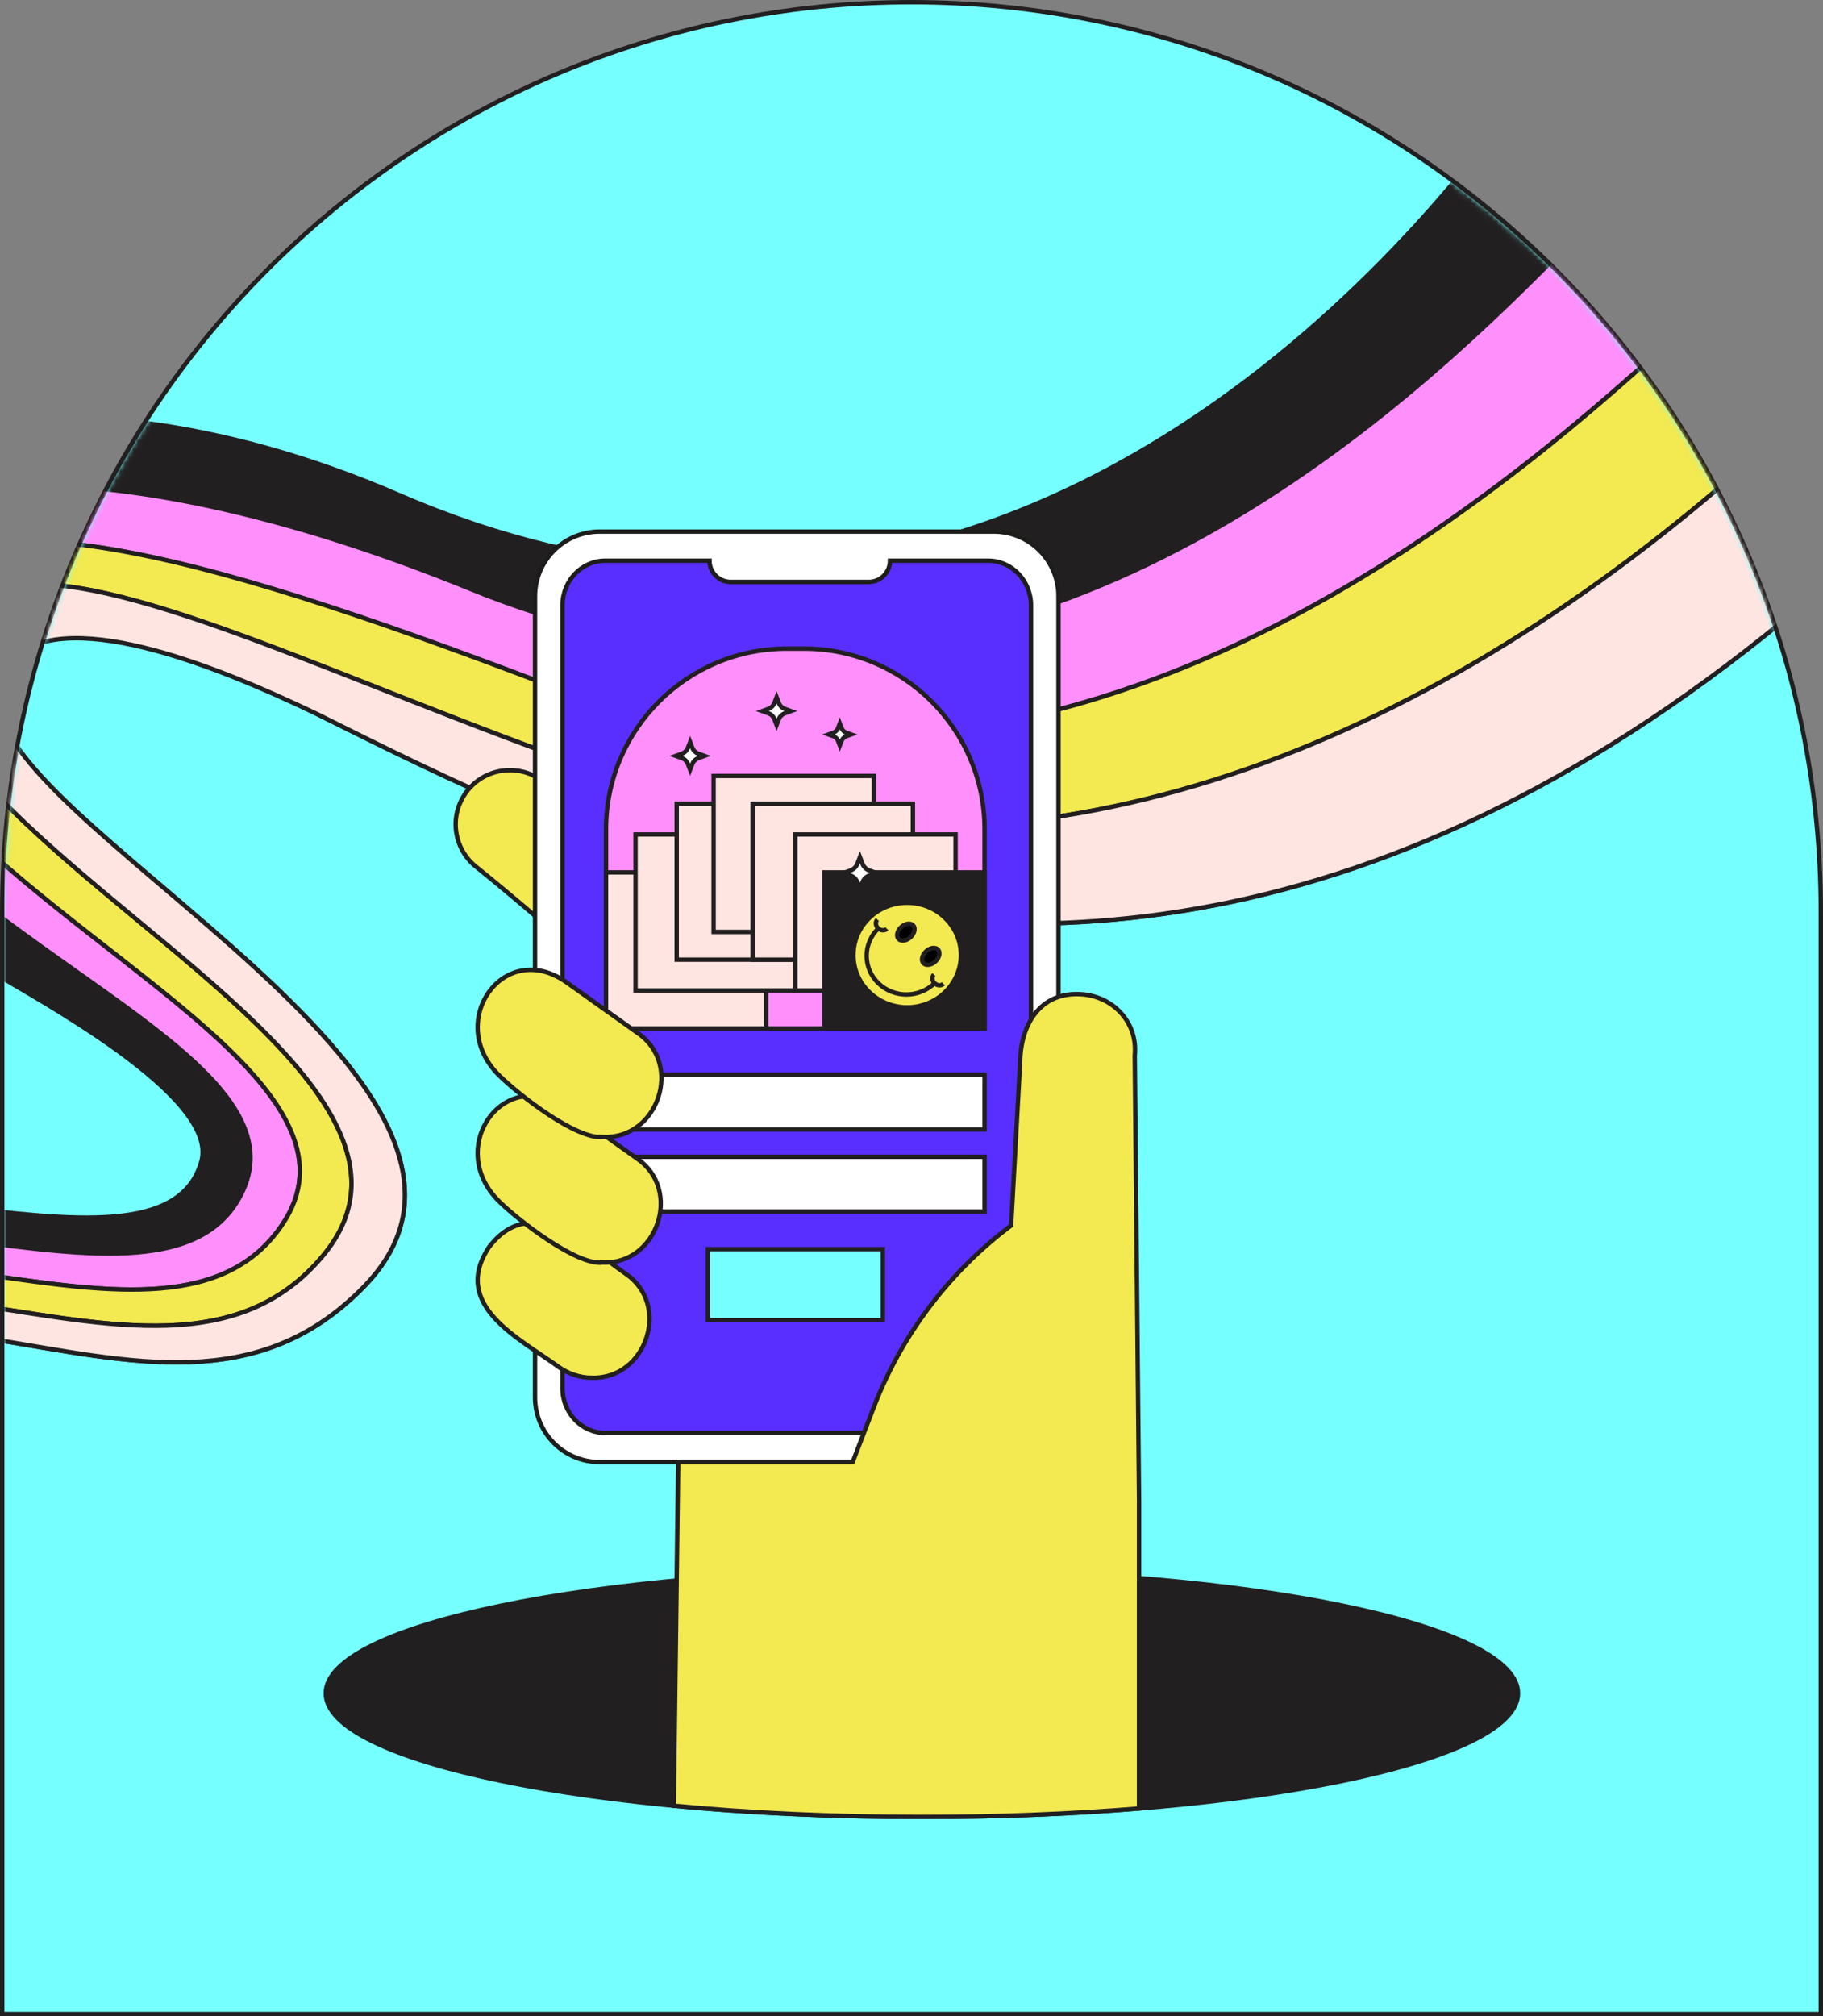
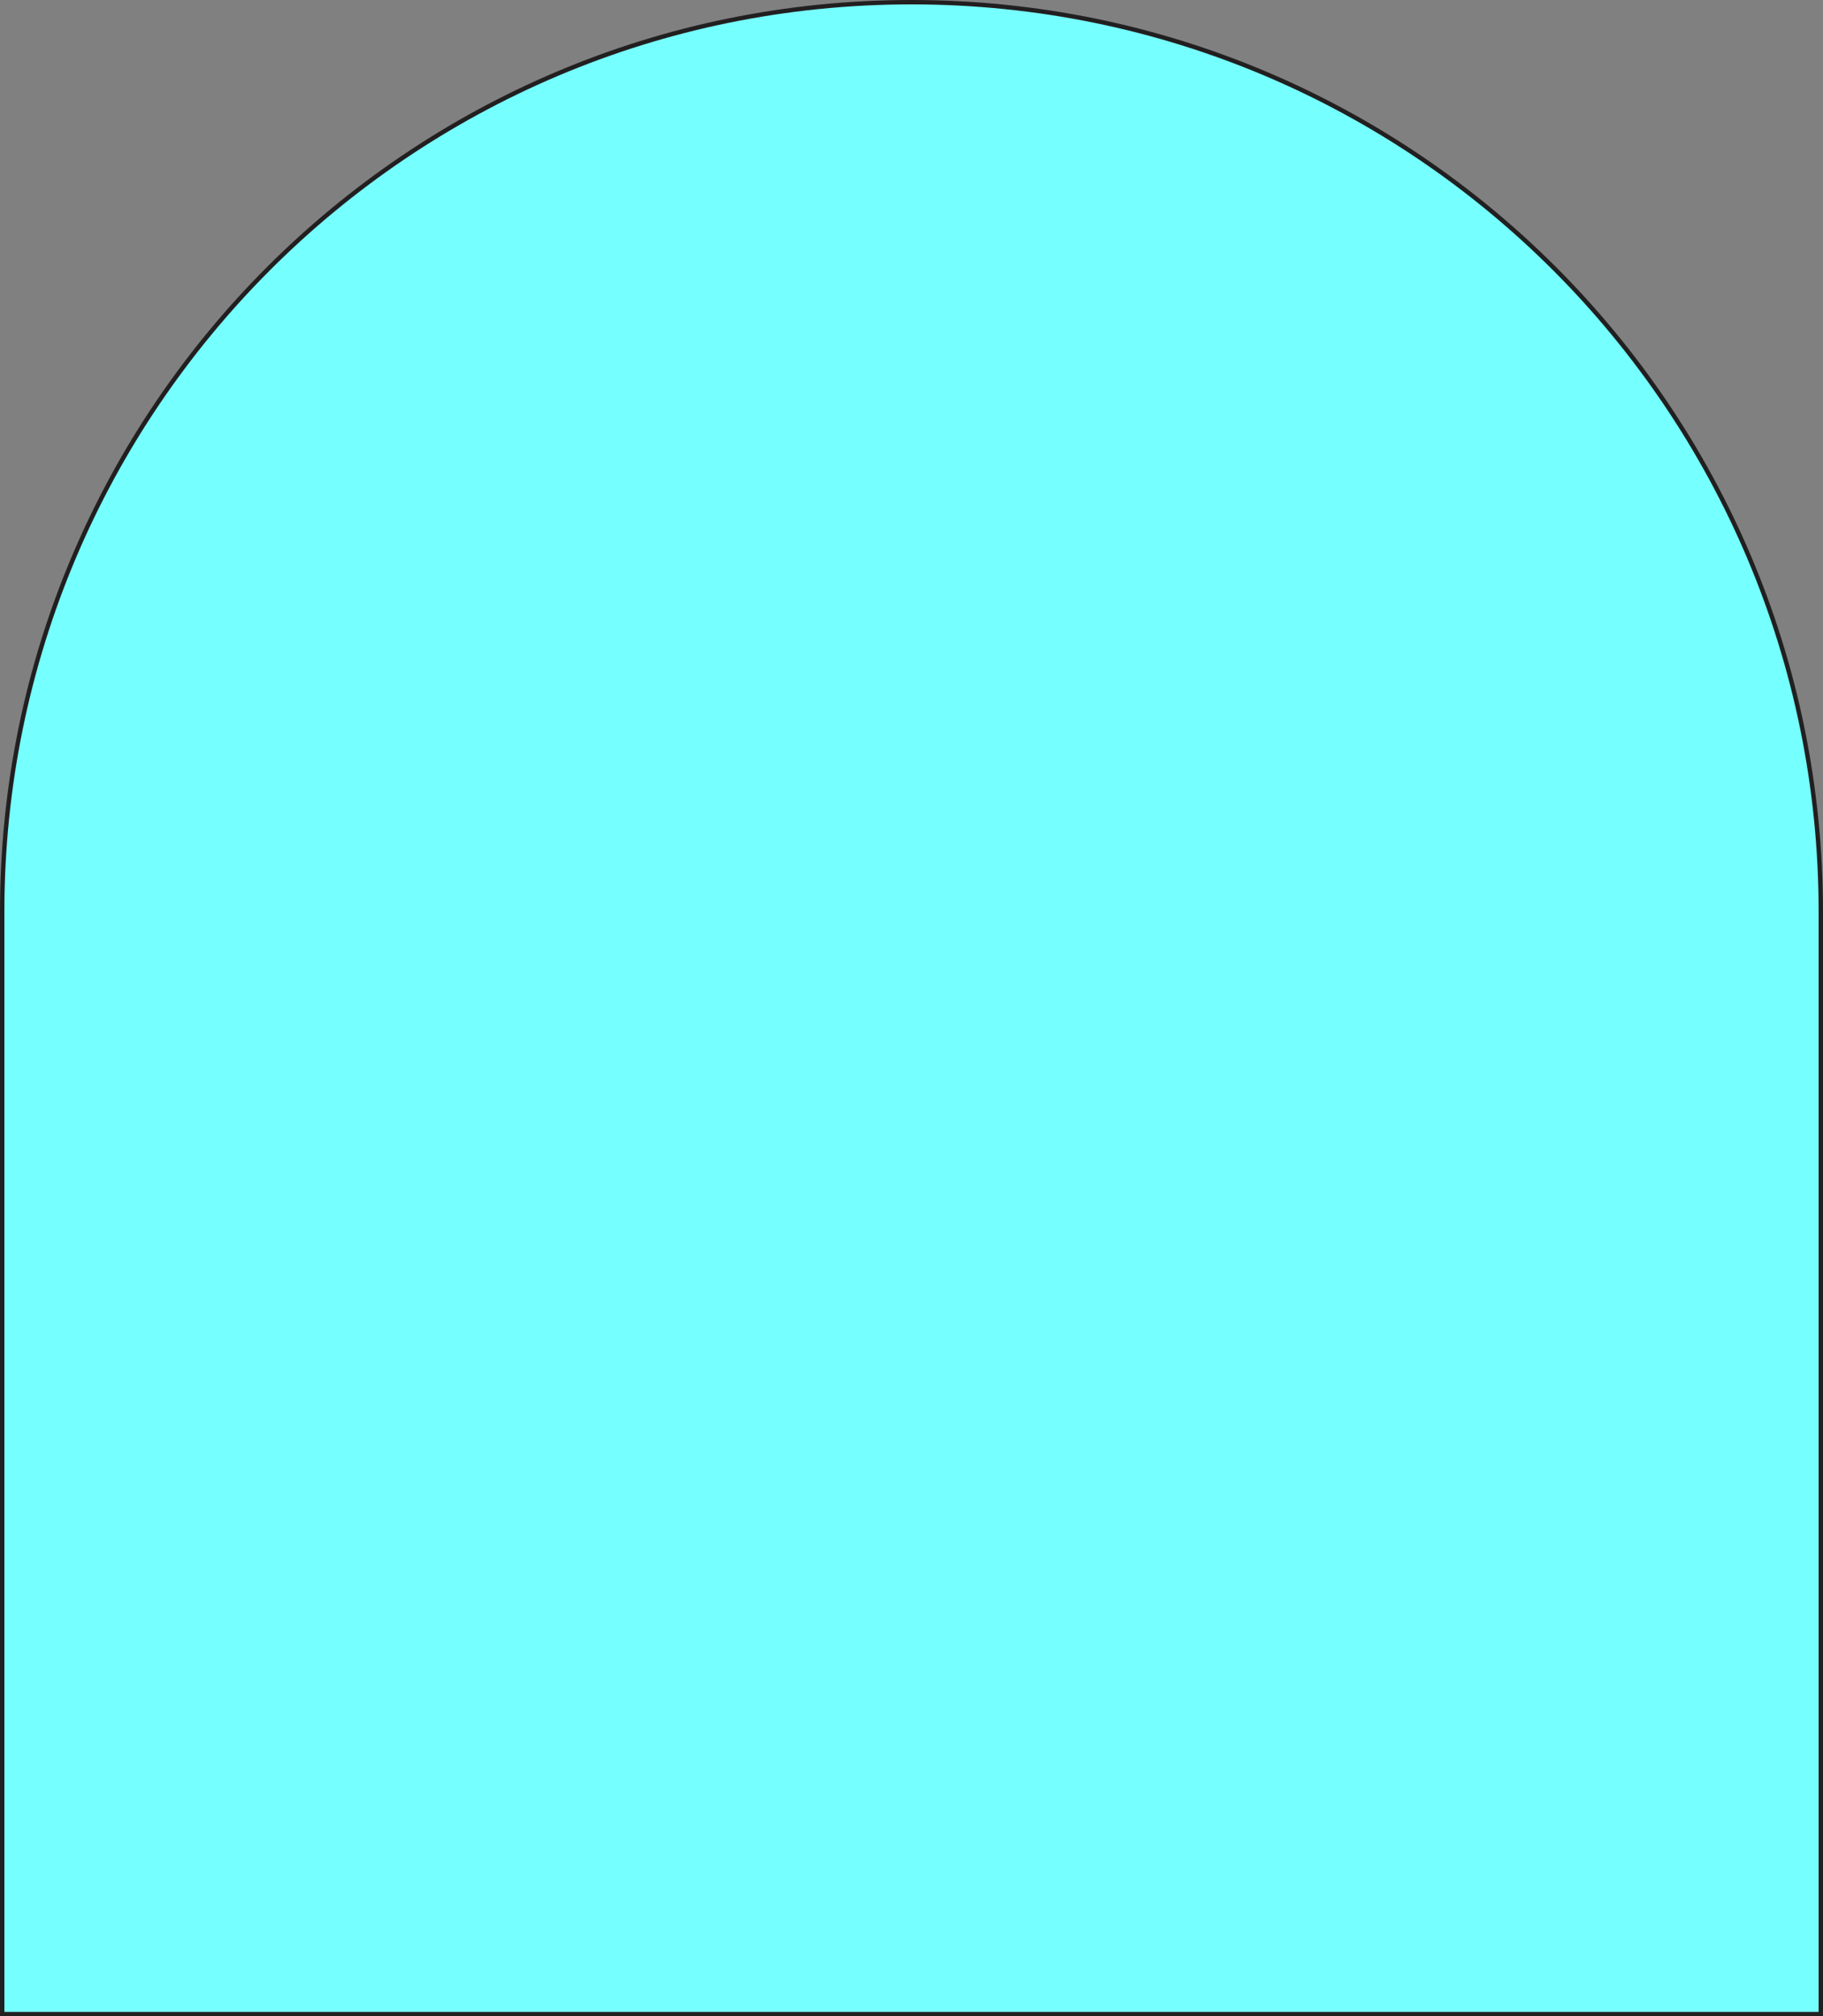
<svg xmlns="http://www.w3.org/2000/svg" width="416" height="460" viewBox="0 0 416 460" fill="none">
  <rect x="0" y="0" width="416" height="460" fill="#808080" stroke="none" />
  <path d="M415.5 208V459.5H0.5V208C0.5 93.401 93.401 0.5 208 0.5C322.599 0.5 415.5 93.401 415.5 208Z" fill="#76FFFF" stroke="#221F20" />
  <g clip-path="url(#clip0_821_2444)">
    <mask id="mask0_821_2444" style="mask-type:alpha" maskUnits="userSpaceOnUse" x="1" y="1" width="414" height="460">
      <path d="M414.5 208V460.5H1.5V208C1.5 93.953 93.953 1.5 208 1.5C322.047 1.5 414.5 93.953 414.5 208Z" fill="#76FFFF" stroke="#221F20" />
    </mask>
    <g mask="url(#mask0_821_2444)">
      <path d="M91.048 112.93C9.864 77.709 -62.992 97.919 -59.798 143.714C-57.218 180.687 -29.421 204.46 -1.736 221.75C7.183 227.321 50.139 250.003 45.954 264.966C41.309 281.566 16.646 278.543 -11.976 275.035H-11.988C-14.919 274.675 -17.898 274.309 -20.895 273.962C-56.424 269.829 -95.345 267.874 -108.891 302.364C-109.19 303.12 -109.494 303.864 -109.817 304.583C-126.336 342.192 -169.179 333.178 -182.081 329.472L-185.812 328.29L-185.669 330.707C-185.669 330.707 -138.701 373.803 -100.455 333.562C-33.057 262.645 34.67 343.109 83 293.566C99.257 276.9 92.463 258.465 77.161 240.185C66.325 227.243 51.22 214.379 37.011 202.271C36.258 201.629 35.506 200.993 34.766 200.358C10.318 179.511 -10.638 161.058 -1.205 148.548C11.052 132.289 36.414 144.949 72.54 162.983C77.155 165.286 81.949 167.679 86.91 170.114C113.317 183.05 144.566 197.077 179.922 204.796C250.395 220.191 337.185 210.511 434.459 117.128L349.591 17.773C349.591 17.773 275.799 135.726 157.443 129.219C136.637 128.073 114.451 123.084 91.054 112.93H91.048Z" fill="#221F20" stroke="#221F20" stroke-linecap="round" />
      <path d="M-105.769 309.141C-106.629 310.737 -107.495 312.308 -108.408 313.813C-131.746 351.943 -178.923 332.039 -185.109 329.22C-185.55 329.016 -185.783 328.902 -185.783 328.902L-185.747 329.508C-185.747 329.508 -135.179 361.047 -105.757 320.404C-104.695 318.923 -103.674 317.417 -102.641 315.924C-57.47 250.572 35.416 322.785 64.474 279.281C76.038 262.015 60.563 245.373 38.861 227.645C35.356 224.784 31.697 221.894 27.953 218.967C26.825 218.086 25.691 217.198 24.55 216.31C0.018 197.167 -26.544 176.435 -31.159 152.146C-31.994 147.738 -31.768 143.708 -29.959 139.984C-14.681 108.354 46.551 126.496 123.597 155.756C129.162 157.867 134.69 159.697 140.171 161.256C150.846 164.291 161.359 166.3 171.682 167.409C266.413 177.61 345.447 112.187 392.028 67.478L370.809 42.625C368.439 44.898 365.526 47.891 362.069 51.435C346.552 67.352 320.313 94.267 285.559 115.767C268.64 126.232 249.696 135.42 228.985 141.423C209.301 147.132 188.023 149.963 165.366 148.296C146.887 146.935 127.496 142.581 107.304 134.346C32.097 103.665 -31.791 101.494 -44.347 135.69C-45.744 139.492 -46.042 143.564 -45.487 147.936C-41.302 181.005 -7.904 203.704 19.672 223.231C23.541 225.972 27.297 228.647 30.843 231.285C49.434 245.109 62.211 257.769 55.208 272.126C46.437 290.178 20.998 286.766 -7.737 282.915C-44.233 278.022 -86.043 272.414 -105.769 309.153V309.141Z" fill="#FF8FFB" stroke="#221F20" stroke-linecap="round" />
      <path d="M-29.958 139.984C-31.761 143.714 -31.994 147.738 -31.152 152.146C-26.537 176.435 0.025 197.167 24.557 216.31C25.697 217.198 26.831 218.086 27.96 218.967C31.697 221.894 35.363 224.784 38.867 227.645C42.617 230.71 46.187 233.744 49.459 236.749C65.113 251.148 74.05 265.002 64.486 279.281C51.441 298.808 25.536 295.018 -3.146 290.826C-38.352 285.674 -77.733 279.911 -102.629 315.924C-102.814 316.188 -102.993 316.458 -103.178 316.722L-103.232 316.8C-104.061 318.005 -104.891 319.211 -105.739 320.398C-133.244 358.396 -179.239 333.304 -185.102 329.874C-185.508 329.634 -185.723 329.502 -185.723 329.502L-185.687 330.108C-185.687 330.108 -136.916 367.422 -103.088 326.983L-102.629 326.431C-101.578 325.166 -100.539 323.912 -99.488 322.695C-44.018 257.997 35.554 332.446 73.758 286.424C87.985 269.32 76.886 251.418 58.181 233.288C50.127 225.48 40.664 217.63 31.201 209.785C29.846 208.658 28.491 207.536 27.136 206.409C6.855 189.539 -12.477 172.705 -16.812 156.362C-17.988 151.918 -17.797 147.918 -15.564 144.272C-2.047 122.154 34.933 136.721 86.48 157.016C88.534 157.826 90.606 158.641 92.707 159.463C107.394 165.232 123.186 171.355 139.891 177.155C152.058 181.383 164.249 184.417 176.441 186.33C259.559 199.41 342.284 160.446 413.258 92.306L392.052 67.46C369.669 88.942 339.794 115.209 304.289 135.57C282.449 148.092 258.473 158.383 232.806 163.949C213.349 168.171 192.925 169.676 171.706 167.391C161.384 166.282 150.87 164.273 140.195 161.238C134.714 159.679 129.186 157.856 123.622 155.738C46.575 126.478 -14.656 108.342 -29.934 139.966L-29.958 139.984Z" fill="#F3E951" stroke="#221F20" stroke-linecap="round" />
      <path d="M-100.449 333.574C-138.695 373.809 -185.663 330.713 -185.663 330.713L-185.699 330.107C-185.699 330.107 -136.934 367.422 -103.1 326.983L-102.635 326.425C-101.584 325.16 -100.545 323.906 -99.5 322.695C-44.03 258.003 35.542 332.446 73.746 286.424C87.973 269.32 76.874 251.418 58.169 233.282C50.115 225.474 40.653 217.624 31.19 209.779C29.834 208.652 28.479 207.53 27.124 206.403C6.843 189.533 -12.489 172.698 -16.823 156.356C-18 151.912 -17.809 147.912 -15.576 144.266C-2.059 122.148 34.921 136.715 86.469 157.01C88.522 157.819 90.594 158.635 92.689 159.463C107.376 165.232 123.168 171.355 139.873 177.154C152.04 181.382 164.232 184.417 176.423 186.33C259.547 199.41 342.266 160.446 413.241 92.306L434.465 117.134C337.191 210.517 250.401 220.19 179.927 204.801C137.938 195.632 101.735 177.562 72.558 162.995C47.99 151.216 14.162 137.926 1.786 151.018C-7.641 163.529 10.323 179.517 34.772 200.364C35.518 200.999 36.27 201.641 37.023 202.277C51.232 214.385 66.337 227.249 77.173 240.191C92.481 258.471 99.275 276.906 83.012 293.572C34.682 343.115 -33.051 262.651 -100.443 333.568L-100.449 333.574Z" fill="#FFE5E1" stroke="#221F20" stroke-linecap="round" />
    </g>
    <path d="M210.37 414.52C285.497 414.52 346.4 401.887 346.4 386.303C346.4 370.72 285.497 358.086 210.37 358.086C135.242 358.086 74.339 370.72 74.339 386.303C74.339 401.887 135.242 414.52 210.37 414.52Z" fill="#221F20" stroke="#221F20" />
    <path d="M240.401 271.684C212.583 246.532 183.853 222.423 153.96 199.742C143.941 192.221 133.731 184.881 123.268 177.822C117.605 174.002 109.92 175.495 106.099 181.157C102.451 186.554 103.651 193.811 108.672 197.769C118.019 205.337 127.186 213.218 136.208 221.302C162.107 244.739 186.913 269.502 210.813 294.984C227.815 318.577 260.336 292.717 240.407 271.679L240.401 271.684Z" fill="#F3E951" stroke="#221F20" />
    <path d="M226.789 121.28H136.838C128.694 121.28 122.092 127.88 122.092 136.021V318.817C122.092 326.958 128.694 333.558 136.838 333.558H226.789C234.933 333.558 241.535 326.958 241.535 318.817V136.021C241.535 127.88 234.933 121.28 226.789 121.28Z" fill="white" stroke="#1D1D1B" stroke-miterlimit="10" />
    <path d="M225.493 127.913H203.093C203.093 130.588 200.921 132.759 198.245 132.759H166.75C164.074 132.759 161.903 130.588 161.903 127.913H138.134C132.735 127.913 128.355 132.471 128.355 138.096V316.741C128.355 322.367 132.735 326.925 138.134 326.925H225.487C230.887 326.925 235.266 322.367 235.266 316.741V138.096C235.266 132.471 230.887 127.913 225.487 127.913H225.493Z" fill="#582FFF" stroke="#1D1D1B" stroke-miterlimit="10" />
    <path d="M179.522 147.98H183.446C206.2 147.98 224.678 166.451 224.678 189.199V234.628H138.29V189.199C138.29 166.451 156.767 147.98 179.522 147.98Z" fill="#FF8FFB" stroke="#221F20" stroke-miterlimit="10" />
    <path d="M174.867 199.034H138.29V234.622H174.867V199.034Z" fill="#FFE5E1" stroke="#221F20" stroke-miterlimit="10" />
    <path d="M181.604 190.374H145.027V225.962H181.604V190.374Z" fill="#FFE5E1" stroke="#221F20" stroke-miterlimit="10" />
    <path d="M190.992 183.352H154.416V218.939H190.992V183.352Z" fill="#FFE5E1" stroke="#221F20" stroke-miterlimit="10" />
    <path d="M199.415 177.024H162.838V212.612H199.415V177.024Z" fill="#FFE5E1" stroke="#221F20" stroke-miterlimit="10" />
    <path d="M208.318 183.352H171.741V218.939H208.318V183.352Z" fill="#FFE5E1" stroke="#221F20" stroke-miterlimit="10" />
    <path d="M218.061 190.374H181.484V225.962H218.061V190.374Z" fill="#FFE5E1" stroke="#221F20" stroke-miterlimit="10" />
-     <path d="M224.678 199.034H188.101V234.622H224.678V199.034Z" fill="#221F20" stroke="#221F20" stroke-miterlimit="10" />
    <path d="M207.01 229.818C213.783 229.818 219.273 224.477 219.273 217.889C219.273 211.302 213.783 205.961 207.01 205.961C200.238 205.961 194.748 211.302 194.748 217.889C194.748 224.477 200.238 229.818 207.01 229.818Z" fill="#F3E951" stroke="#221F20" stroke-miterlimit="10" />
    <path d="M213.261 224.3C209.716 227.749 203.969 227.749 200.423 224.3C196.878 220.852 196.878 215.257 200.423 211.808" stroke="#221F20" stroke-miterlimit="10" />
    <path d="M200.219 209.787C199.697 210.291 199.763 211.172 200.363 211.754C200.963 212.336 201.869 212.402 202.385 211.892" stroke="#221F20" stroke-miterlimit="10" />
    <path d="M213.118 222.339C212.596 222.843 212.662 223.725 213.262 224.306C213.861 224.888 214.767 224.954 215.283 224.444" stroke="#221F20" stroke-miterlimit="10" />
    <path d="M207.832 213.757C206.932 214.633 205.703 214.849 205.079 214.249C204.455 213.644 204.683 212.444 205.583 211.568C206.482 210.693 207.712 210.477 208.336 211.077C208.96 211.682 208.732 212.882 207.832 213.757Z" fill="black" stroke="#221F20" stroke-miterlimit="10" />
    <path d="M213.508 219.287C212.608 220.162 211.378 220.378 210.754 219.779C210.13 219.173 210.358 217.973 211.258 217.098C212.158 216.222 213.388 216.006 214.012 216.606C214.635 217.212 214.407 218.411 213.508 219.287Z" fill="black" stroke="#221F20" stroke-miterlimit="10" />
    <path d="M196.23 195.538L196.812 197.061C197.082 197.775 197.658 198.333 198.39 198.597L199.955 199.166L198.39 199.736C197.658 200 197.082 200.564 196.812 201.271L196.23 202.795L195.648 201.271C195.378 200.558 194.802 200 194.07 199.736L192.504 199.166L194.07 198.597C194.802 198.333 195.378 197.769 195.648 197.061L196.23 195.538Z" fill="white" stroke="#221F20" stroke-miterlimit="10" />
-     <path d="M177.218 159.063L177.728 160.388C177.968 161.006 178.466 161.498 179.108 161.726L180.476 162.224L179.108 162.721C178.472 162.955 177.968 163.441 177.728 164.059L177.218 165.384L176.709 164.059C176.469 163.441 175.971 162.949 175.329 162.721L173.961 162.224L175.329 161.726C175.965 161.492 176.469 161.006 176.709 160.388L177.218 159.063Z" fill="white" stroke="#221F20" stroke-miterlimit="10" />
    <path d="M157.481 169.288L157.991 170.613C158.231 171.231 158.729 171.723 159.371 171.951L160.739 172.449L159.371 172.946C158.735 173.18 158.231 173.666 157.991 174.284L157.481 175.609L156.971 174.284C156.731 173.666 156.233 173.174 155.591 172.946L154.224 172.449L155.591 171.951C156.227 171.717 156.731 171.231 156.971 170.613L157.481 169.288Z" fill="white" stroke="#221F20" stroke-miterlimit="10" />
-     <path d="M191.641 165.06L192.042 166.11C192.228 166.601 192.63 166.985 193.134 167.171L194.214 167.561L193.134 167.951C192.63 168.131 192.234 168.52 192.042 169.012L191.641 170.062L191.239 169.012C191.053 168.52 190.651 168.137 190.147 167.951L189.067 167.561L190.147 167.171C190.651 166.991 191.047 166.601 191.239 166.11L191.641 165.06Z" fill="white" stroke="#221F20" stroke-miterlimit="10" />
+     <path d="M191.641 165.06L192.042 166.11C192.228 166.601 192.63 166.985 193.134 167.171L194.214 167.561C192.63 168.131 192.234 168.52 192.042 169.012L191.641 170.062L191.239 169.012C191.053 168.52 190.651 168.137 190.147 167.951L189.067 167.561L190.147 167.171C190.651 166.991 191.047 166.601 191.239 166.11L191.641 165.06Z" fill="white" stroke="#221F20" stroke-miterlimit="10" />
    <path d="M224.678 245.198H138.29V257.672H224.678V245.198Z" fill="white" stroke="#221F20" stroke-miterlimit="10" />
    <path d="M224.678 263.909H138.29V276.383H224.678V263.909Z" fill="white" stroke="#221F20" stroke-miterlimit="10" />
    <path d="M201.449 284.98H161.524V301.173H201.449V284.98Z" fill="#76FFFF" stroke="#221F20" stroke-miterlimit="10" />
    <path d="M134.999 314.323C147.447 314.773 153.242 297.717 142.774 290.592C133.721 284.331 121.399 271.755 111.608 284.487C102.729 297.867 118.651 305.387 127.536 311.894C129.803 313.507 132.413 314.299 134.999 314.329V314.323Z" fill="#F3E951" stroke="#221F20" />
    <path d="M137.578 288.04C150.027 288.489 155.822 271.433 145.353 264.309L129.042 252.698C114.842 242.952 101.602 261.832 113.804 274C117.901 278.09 131.513 288.783 137.584 288.046L137.578 288.04Z" fill="#F3E951" stroke="#221F20" />
    <path d="M137.722 259.393C150.171 259.843 155.966 242.787 145.497 235.662L129.042 223.95C114.842 214.204 101.602 233.084 113.804 245.252C118.285 249.72 131.645 260.137 137.728 259.399L137.722 259.393Z" fill="#F3E951" stroke="#221F20" />
    <path d="M258.951 240.757C259.683 233.176 253.911 227.155 246.424 226.807C241.865 226.597 238.524 228.33 236.286 231.125C233.988 233.998 232.86 237.998 232.794 242.148L230.731 279.583C216.621 290.162 205.768 304.501 199.427 320.957L194.574 333.558H154.758L153.756 411.965C170.991 413.602 190.159 414.52 210.364 414.52C227.851 414.52 244.571 413.836 259.929 412.589V342.697L258.945 240.763L258.951 240.757Z" fill="#F3E951" stroke="#221F20" />
  </g>
  <defs>
    <clipPath id="clip0_821_2444">
-       <rect width="414" height="414" fill="white" transform="translate(1 1)" />
-     </clipPath>
+       </clipPath>
  </defs>
</svg>